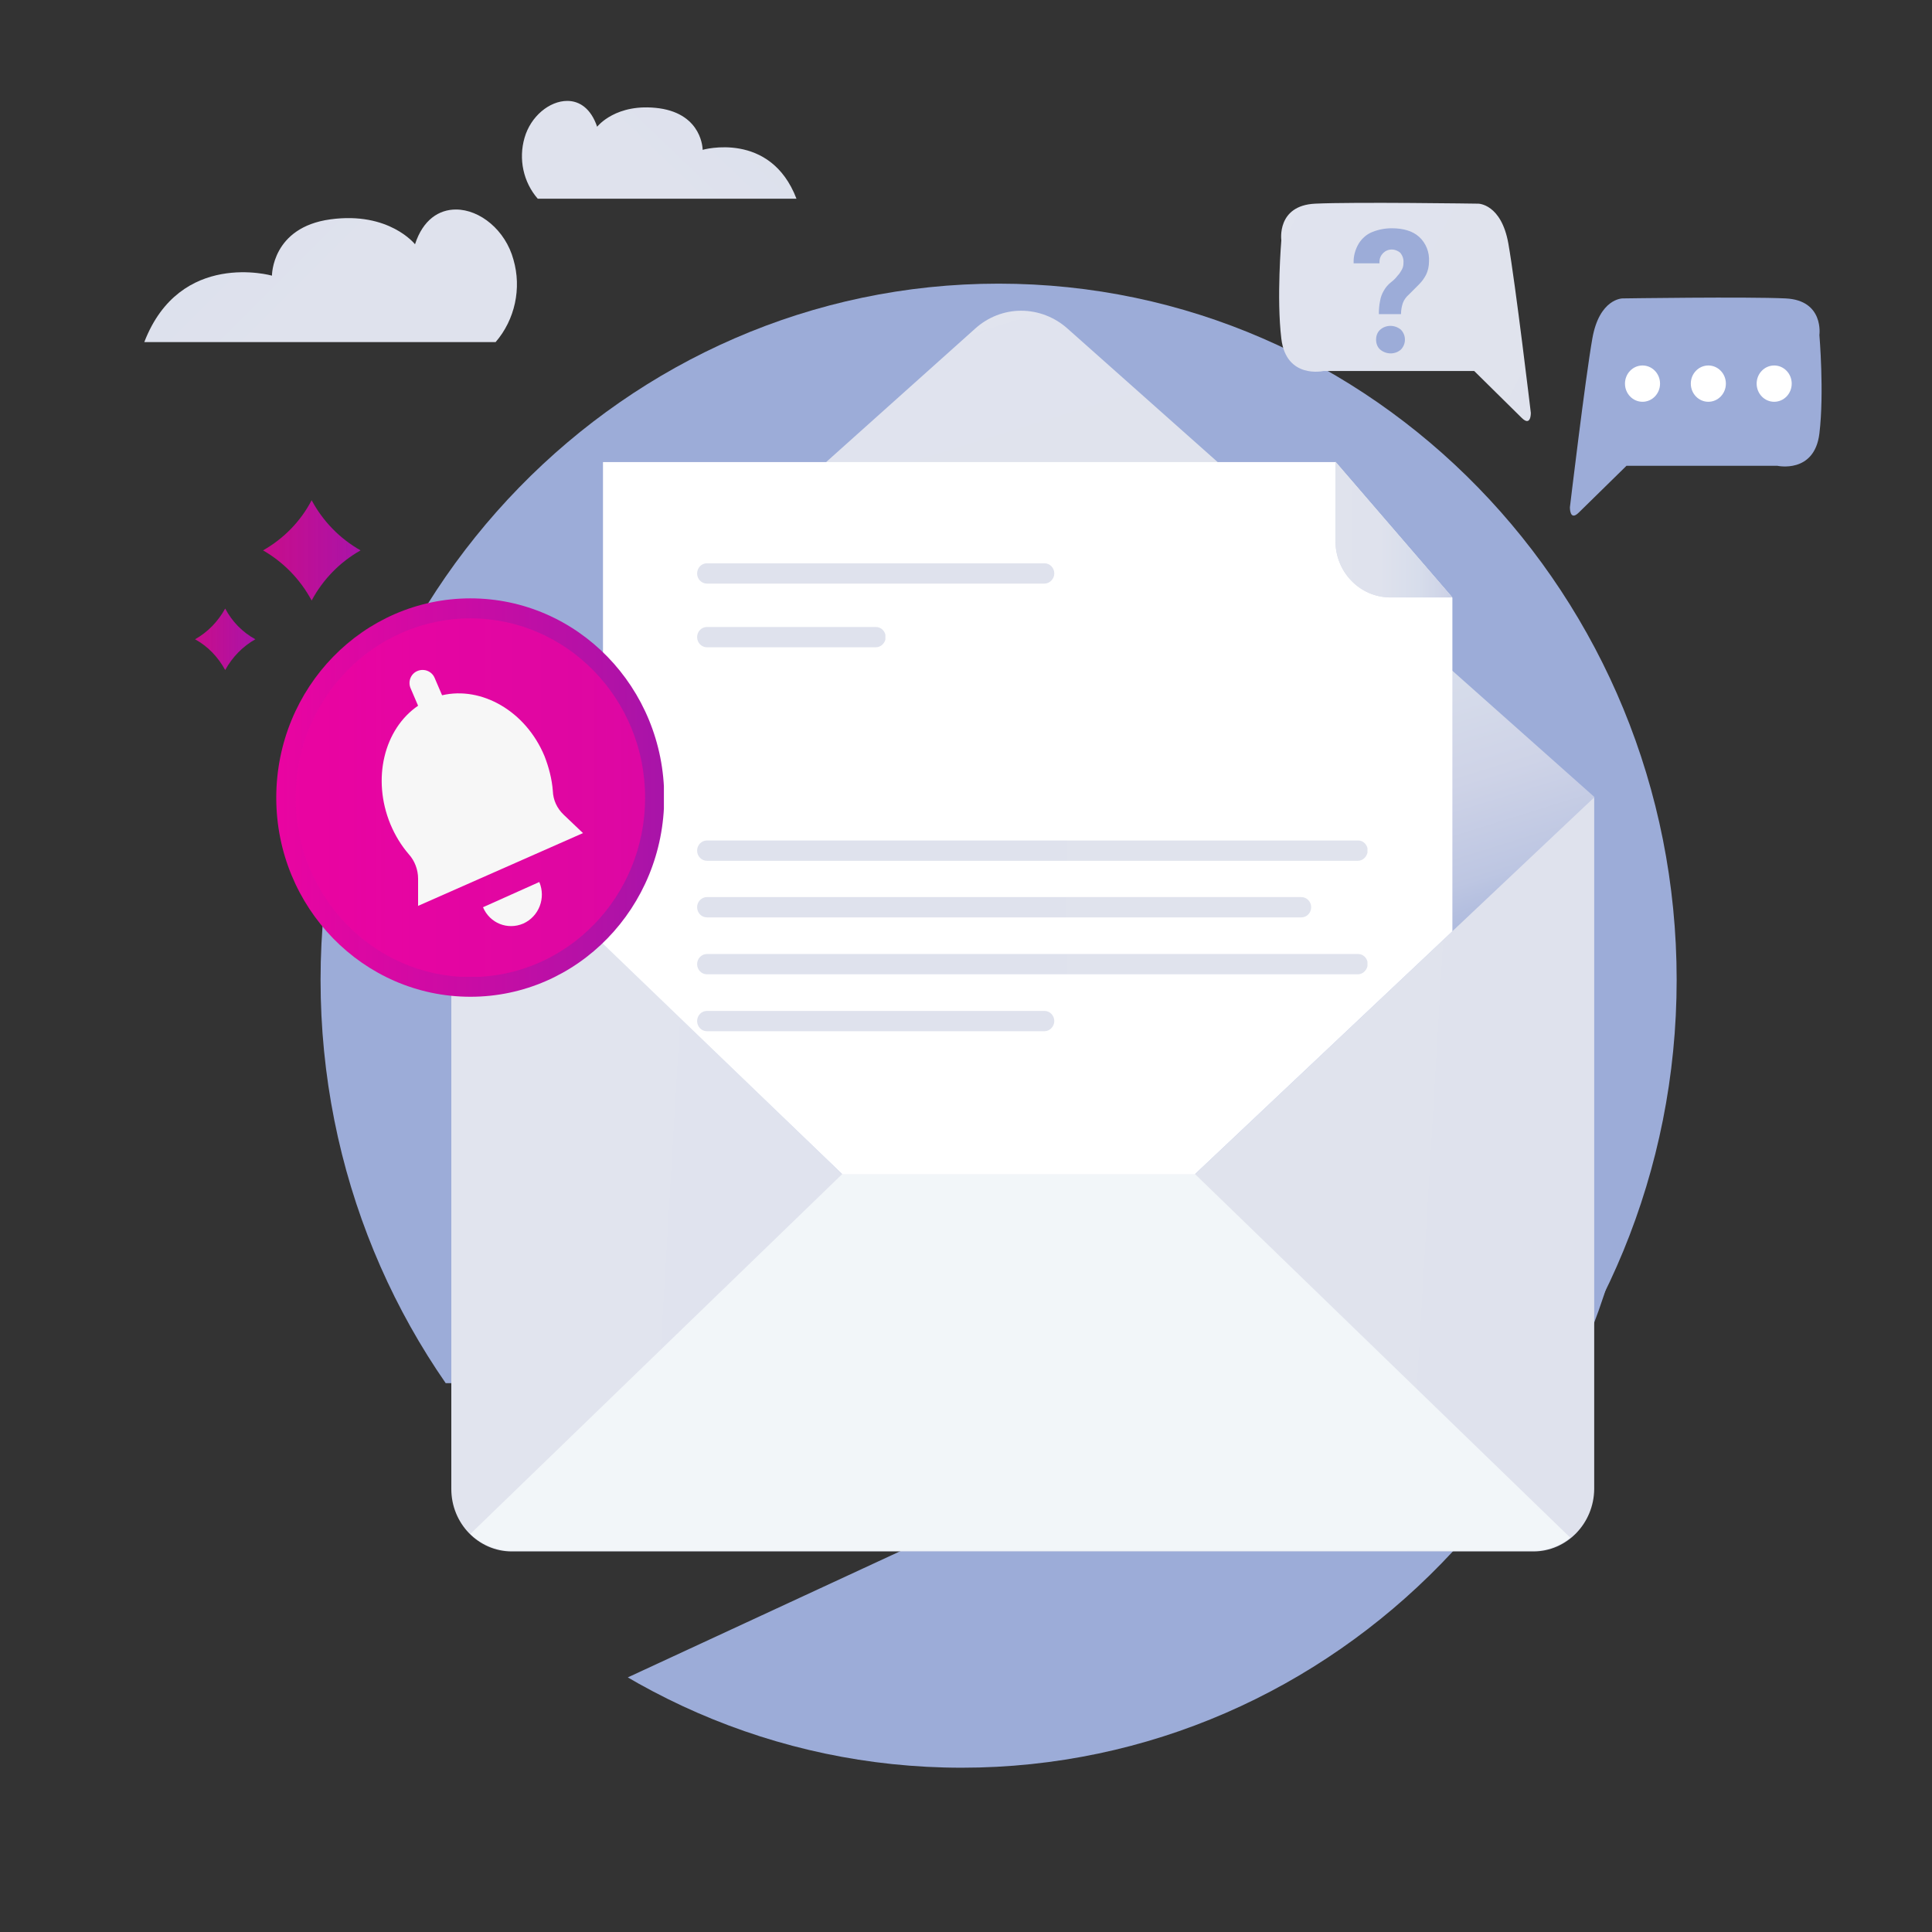
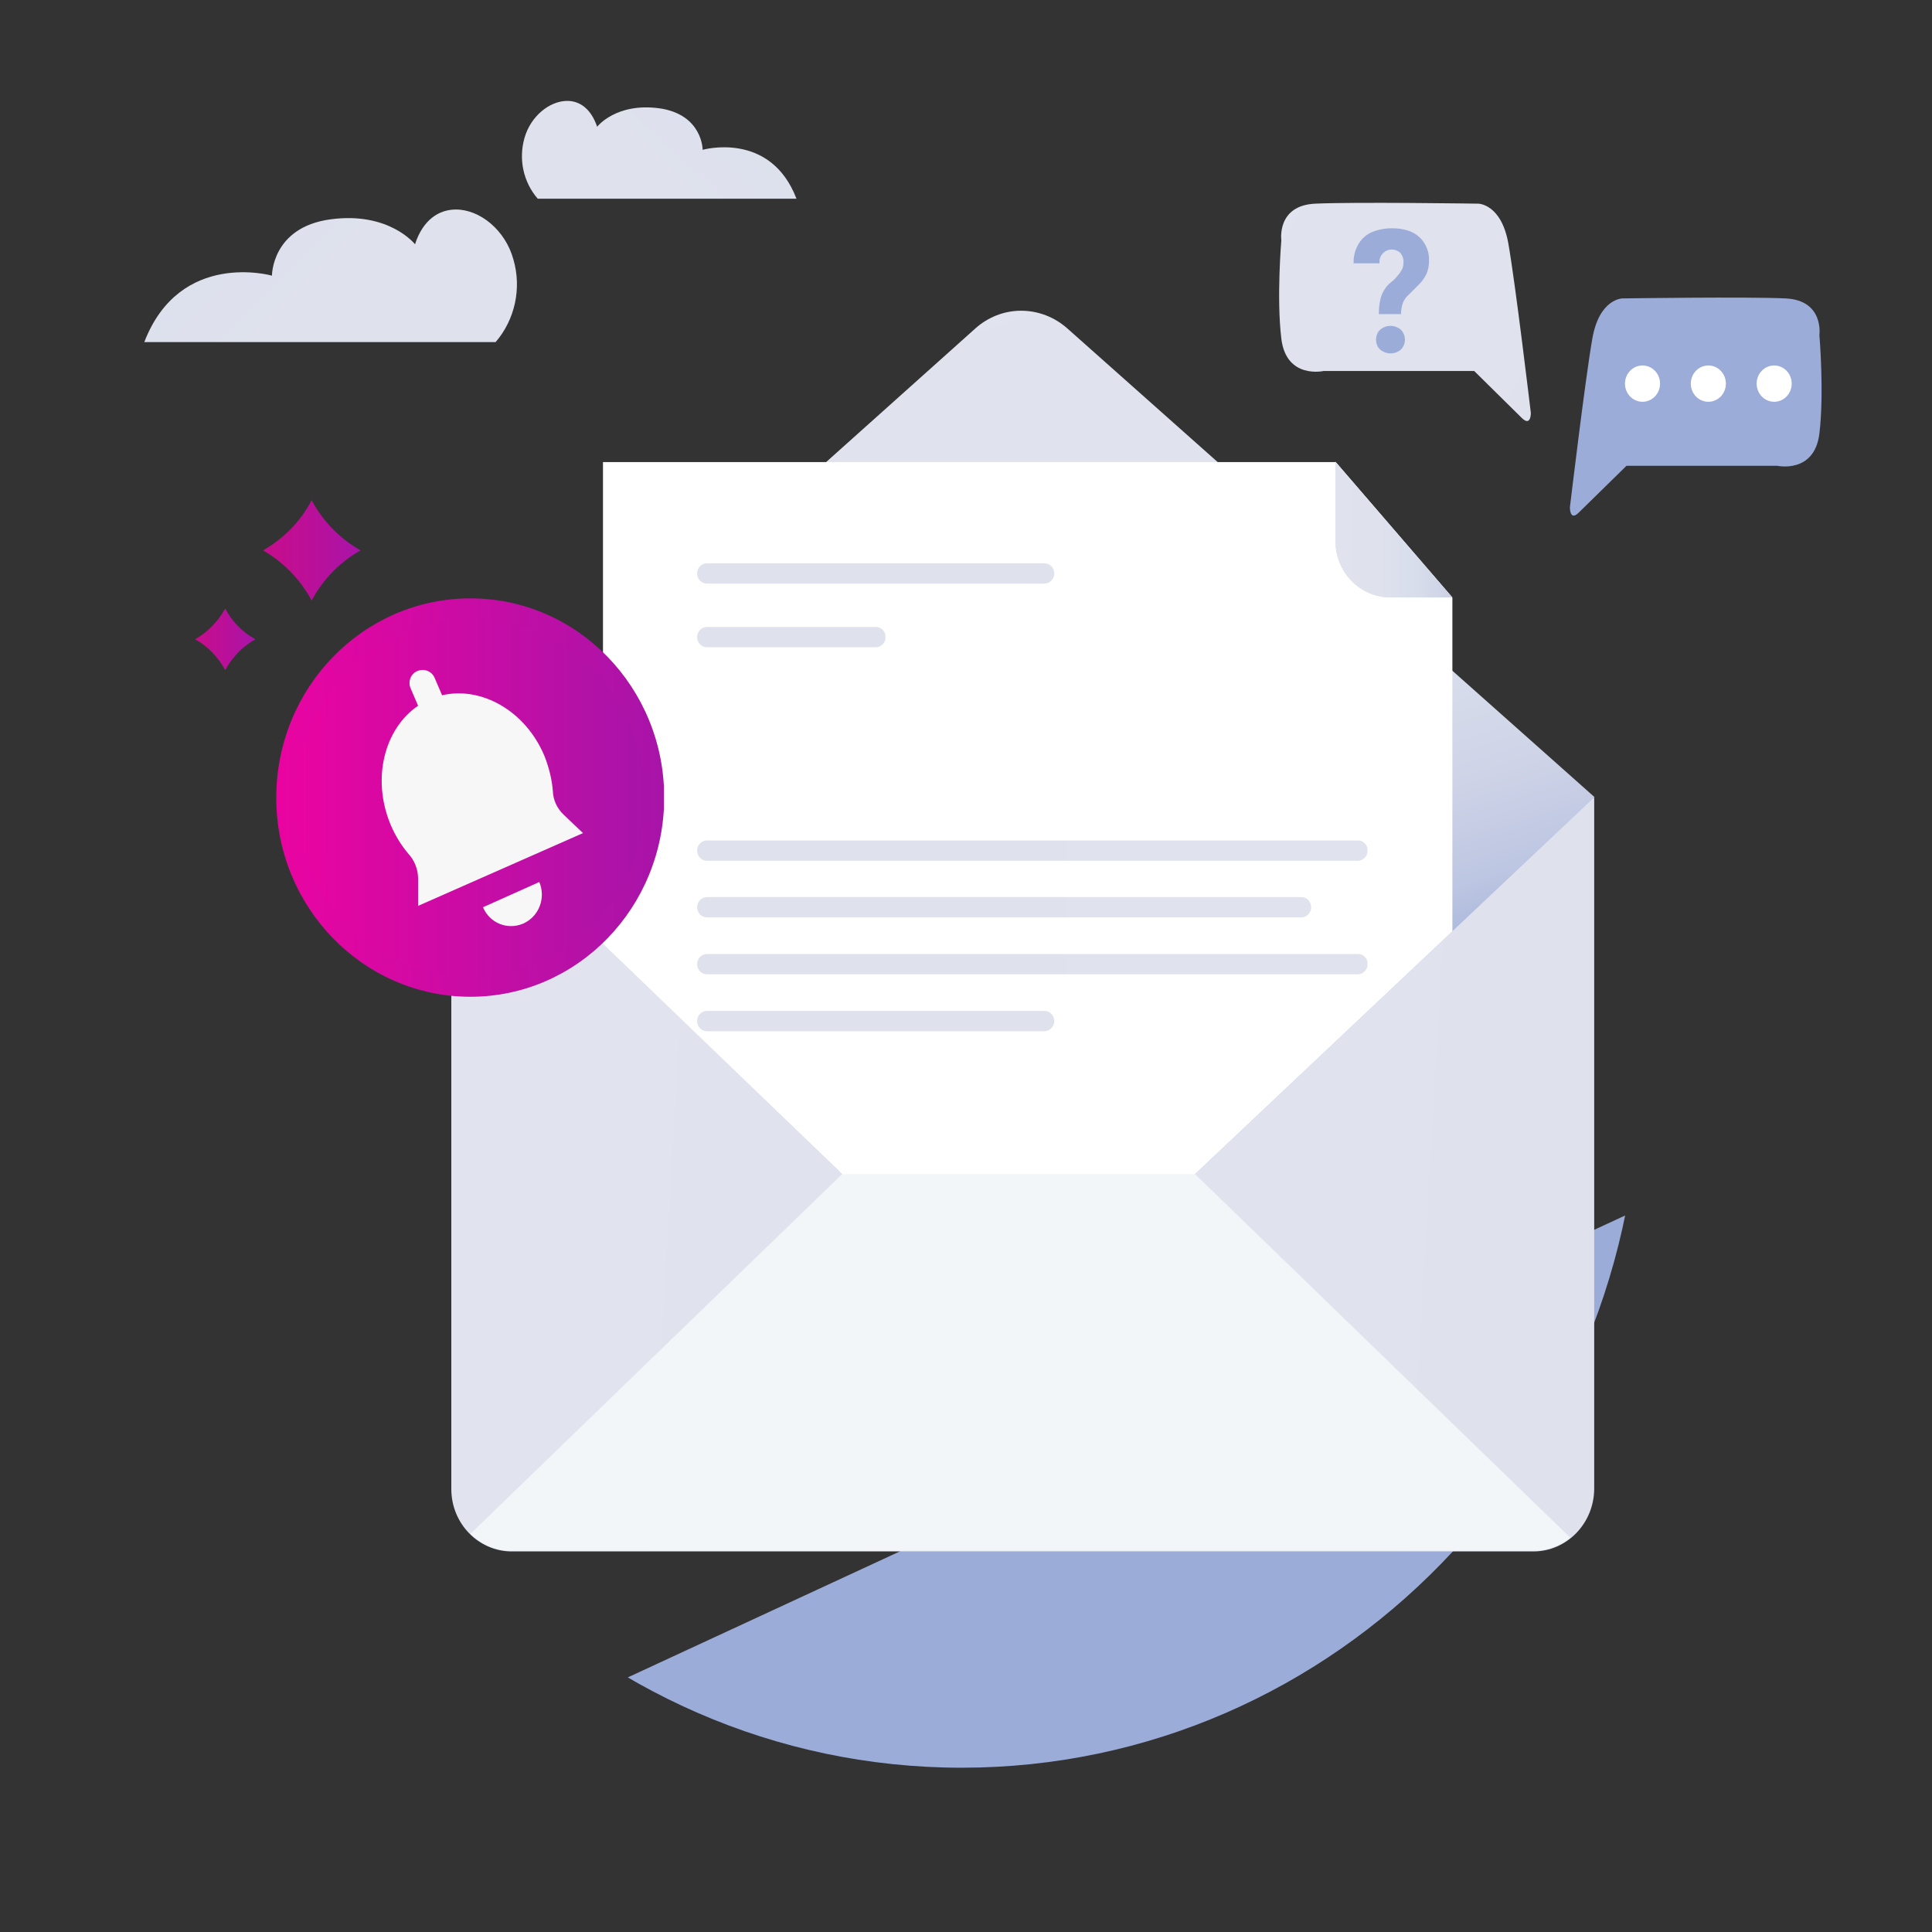
<svg xmlns="http://www.w3.org/2000/svg" xmlns:xlink="http://www.w3.org/1999/xlink" id="Layer_1" x="0px" y="0px" viewBox="0 0 628 628" style="enable-background:new 0 0 628 628;" xml:space="preserve">
  <rect x="0" y="0" width="628" height="628" fill="#333333" stroke="none" />
  <style type="text/css">	.st0{clip-path:url(#SVGID_2_);}	.st1{fill:#9CACD8;}	.st2{clip-path:url(#SVGID_4_);}	.st3{clip-path:url(#SVGID_6_);}	.st4{fill:url(#SVGID_7_);}	.st5{clip-path:url(#SVGID_9_);}	.st6{fill:url(#SVGID_10_);}	.st7{fill:#F2F6F9;}	.st8{clip-path:url(#SVGID_12_);}	.st9{fill:#FFFFFF;}	.st10{fill:url(#SVGID_13_);}	.st11{clip-path:url(#SVGID_15_);}	.st12{fill:url(#SVGID_16_);}	.st13{clip-path:url(#SVGID_18_);}	.st14{fill:url(#SVGID_19_);}	.st15{clip-path:url(#SVGID_21_);}	.st16{fill:url(#SVGID_22_);}	.st17{clip-path:url(#SVGID_24_);}	.st18{fill:url(#SVGID_25_);}	.st19{clip-path:url(#SVGID_27_);}	.st20{fill:url(#SVGID_28_);}	.st21{clip-path:url(#SVGID_30_);}	.st22{fill:url(#SVGID_31_);}	.st23{clip-path:url(#SVGID_33_);}	.st24{fill:url(#SVGID_34_);}	.st25{clip-path:url(#SVGID_36_);}	.st26{fill:url(#SVGID_37_);}	.st27{clip-path:url(#SVGID_39_);}	.st28{fill:url(#SVGID_40_);}	.st29{clip-path:url(#SVGID_42_);}	.st30{fill:url(#SVGID_43_);}	.st31{fill:url(#SVGID_44_);}	.st32{clip-path:url(#SVGID_46_);}	.st33{fill:url(#SVGID_47_);}	.st34{fill:#F7F7F7;}	.st35{fill:url(#SVGID_48_);}	.st36{fill:url(#SVGID_49_);}	.st37{fill:url(#SVGID_50_);}</style>
  <g>
    <defs>
      <polygon id="SVGID_1_" points="51.5,615.9 86.6,696 263,696 739,475.6 674,327.6   " />
    </defs>
    <clipPath id="SVGID_2_">
      <use xlink:href="#SVGID_1_" style="overflow:visible;" />
    </clipPath>
    <g class="st0">
      <path class="st1" d="M312.6,121.8c121.7,0,220.4,101.3,220.4,226.4s-98.7,226.4-220.4,226.4S92.2,473.1,92.2,348.1   S190.9,121.8,312.6,121.8" />
    </g>
  </g>
  <g>
    <defs>
      <rect id="SVGID_3_" x="-20.6" y="33.2" width="682.9" height="416.4" />
    </defs>
    <clipPath id="SVGID_4_">
      <use xlink:href="#SVGID_3_" style="overflow:visible;" />
    </clipPath>
    <g class="st2">
-       <path class="st1" d="M324.6,92.2C446.4,92.2,545,193.5,545,318.5s-98.7,226.4-220.4,226.4S104.2,443.6,104.2,318.5   S202.9,92.2,324.6,92.2" />
-     </g>
+       </g>
  </g>
  <g>
    <defs>
      <path id="SVGID_5_" d="M146.7,259.3v224.7c0,11.2,8.8,20.3,19.7,20.3h332c10.9,0,19.7-9.1,19.8-20.3V259.3H146.7z" />
    </defs>
    <clipPath id="SVGID_6_">
      <use xlink:href="#SVGID_5_" style="overflow:visible;" />
    </clipPath>
    <g class="st3">
      <linearGradient id="SVGID_7_" gradientUnits="userSpaceOnUse" x1="-930.233" y1="226.799" x2="-929.049" y2="226.799" gradientTransform="matrix(969.356 54.195 54.195 -969.356 889517.5 270631.438)">
        <stop offset="0" style="stop-color:#E1E4EE" />
        <stop offset="1.000000e-02" style="stop-color:#E1E4EE" />
        <stop offset="0.44" style="stop-color:#DFE2ED" />
        <stop offset="0.6" style="stop-color:#D7DDEB" />
        <stop offset="0.71" style="stop-color:#CED3E7" />
        <stop offset="0.81" style="stop-color:#BDC6E2" />
        <stop offset="0.88" style="stop-color:#A6B4DB" />
        <stop offset="0.91" style="stop-color:#9CACD8" />
        <stop offset="1" style="stop-color:#9CACD8" />
      </linearGradient>
      <polygon class="st4" points="133.4,503.4 147.8,237.9 531.5,259.9 517,525.4   " />
    </g>
  </g>
  <g>
    <defs>
      <path id="SVGID_8_" d="M317,106.8L146.7,259.3l127.1,122.4h114.6l129.9-122.6L347.1,106.9c-4.2-3.8-9.6-5.9-15.2-5.9   C326.4,101,321.1,103.1,317,106.8" />
    </defs>
    <clipPath id="SVGID_9_">
      <use xlink:href="#SVGID_8_" style="overflow:visible;" />
    </clipPath>
    <g class="st5">
      <linearGradient id="SVGID_10_" gradientUnits="userSpaceOnUse" x1="-929.426" y1="229.642" x2="-928.204" y2="229.642" gradientTransform="matrix(76.428 245.079 245.079 -76.428 15035.805 245415.438)">
        <stop offset="0" style="stop-color:#E1E4EE" />
        <stop offset="1.000000e-02" style="stop-color:#E1E4EE" />
        <stop offset="0.44" style="stop-color:#DFE2ED" />
        <stop offset="0.6" style="stop-color:#D7DDEB" />
        <stop offset="0.71" style="stop-color:#CED3E7" />
        <stop offset="0.81" style="stop-color:#BDC6E2" />
        <stop offset="0.88" style="stop-color:#A6B4DB" />
        <stop offset="0.91" style="stop-color:#9CACD8" />
        <stop offset="1" style="stop-color:#9CACD8" />
      </linearGradient>
      <polygon class="st6" points="69.1,125.9 485.3,-7.4 595.8,356.7 179.6,490   " />
    </g>
  </g>
  <path class="st7" d="M273.8,381.6L152.9,498.6c3.7,3.5,8.5,5.5,13.5,5.5h332c4.4,0,8.6-1.5,12-4.3l-122-118.2H273.8z" />
  <g>
    <defs>
      <path id="SVGID_11_" d="M168.1,55.3l-21.4,204l127.1,122.4h114.6l129.9-122.6V54.5c-4.1-3.6-80.6-5.4-161.1-5.4   C267.3,49.1,172.7,51.2,168.1,55.3" />
    </defs>
    <clipPath id="SVGID_12_">
      <use xlink:href="#SVGID_11_" style="overflow:visible;" />
    </clipPath>
    <g class="st8">
      <polygon class="st9" points="434.1,150.2 196,150.2 196,420.4 472.1,420.4 472.1,194.3   " />
    </g>
  </g>
  <linearGradient id="SVGID_13_" gradientUnits="userSpaceOnUse" x1="481.252" y1="470.478" x2="406.497" y2="436.739" gradientTransform="matrix(1 0 0 -1 0 630)">
    <stop offset="0" style="stop-color:#E1E4EE" />
    <stop offset="1.000000e-02" style="stop-color:#E1E4EE" />
    <stop offset="0.44" style="stop-color:#DFE2ED" />
    <stop offset="0.6" style="stop-color:#D7DDEB" />
    <stop offset="0.71" style="stop-color:#CED3E7" />
    <stop offset="0.81" style="stop-color:#BDC6E2" />
    <stop offset="0.88" style="stop-color:#A6B4DB" />
    <stop offset="0.91" style="stop-color:#9CACD8" />
    <stop offset="1" style="stop-color:#9CACD8" />
  </linearGradient>
  <path class="st10" d="M434.1,175.9c0,10.1,8,18.3,17.9,18.3h20.1l-38-44.1L434.1,175.9z" />
  <g>
    <defs>
      <path id="SVGID_14_" d="M434.1,175.9c0,10.1,8,18.3,17.9,18.3h20.1l-38-44.1L434.1,175.9z" />
    </defs>
    <clipPath id="SVGID_15_">
      <use xlink:href="#SVGID_14_" style="overflow:visible;" />
    </clipPath>
    <g class="st11">
      <linearGradient id="SVGID_16_" gradientUnits="userSpaceOnUse" x1="413.17" y1="457.828" x2="493.077" y2="457.828" gradientTransform="matrix(1 0 0 -1 -3.126197e-02 630.004)">
        <stop offset="0" style="stop-color:#E1E4EE" />
        <stop offset="1.000000e-02" style="stop-color:#E1E4EE" />
        <stop offset="0.44" style="stop-color:#DFE2ED" />
        <stop offset="0.6" style="stop-color:#D7DDEB" />
        <stop offset="0.71" style="stop-color:#CED3E7" />
        <stop offset="0.81" style="stop-color:#BDC6E2" />
        <stop offset="0.88" style="stop-color:#A6B4DB" />
        <stop offset="0.91" style="stop-color:#9CACD8" />
        <stop offset="1" style="stop-color:#9CACD8" />
      </linearGradient>
      <polygon class="st12" points="413.1,176.8 449.1,131.1 493,167.5 457.1,213.3   " />
    </g>
  </g>
  <g>
    <defs>
      <path id="SVGID_17_" d="M229.8,183.1c-1.8,0-3.2,1.5-3.2,3.3c0,1.8,1.4,3.3,3.2,3.3c0,0,0,0,0,0h109.7c1.7,0,3.2-1.5,3.2-3.3   c0-1.8-1.4-3.3-3.2-3.3c0,0,0,0,0,0H229.8z" />
    </defs>
    <clipPath id="SVGID_18_">
      <use xlink:href="#SVGID_17_" style="overflow:visible;" />
    </clipPath>
    <g class="st13">
      <linearGradient id="SVGID_19_" gradientUnits="userSpaceOnUse" x1="-931.744" y1="227.179" x2="-930.562" y2="227.179" gradientTransform="matrix(-1129.33 0 0 1129.33 -1051448.5 -256373.234)">
        <stop offset="0" style="stop-color:#E1E4EE" />
        <stop offset="1.000000e-02" style="stop-color:#E1E4EE" />
        <stop offset="0.44" style="stop-color:#DFE2ED" />
        <stop offset="0.6" style="stop-color:#D7DDEB" />
        <stop offset="0.71" style="stop-color:#CED3E7" />
        <stop offset="0.81" style="stop-color:#BDC6E2" />
        <stop offset="0.88" style="stop-color:#A6B4DB" />
        <stop offset="0.91" style="stop-color:#9CACD8" />
        <stop offset="1" style="stop-color:#9CACD8" />
      </linearGradient>
      <rect x="226.6" y="183.1" class="st14" width="116.1" height="6.6" />
    </g>
  </g>
  <g>
    <defs>
      <path id="SVGID_20_" d="M229.8,273.2c-1.8,0-3.2,1.5-3.2,3.3c0,1.8,1.4,3.3,3.2,3.3c0,0,0,0,0,0h211.6c1.7,0,3.1-1.5,3.2-3.3   c0-1.8-1.4-3.3-3.1-3.3c0,0,0,0,0,0L229.8,273.2z" />
    </defs>
    <clipPath id="SVGID_21_">
      <use xlink:href="#SVGID_20_" style="overflow:visible;" />
    </clipPath>
    <g class="st15">
      <linearGradient id="SVGID_22_" gradientUnits="userSpaceOnUse" x1="-931.744" y1="227.193" x2="-930.562" y2="227.193" gradientTransform="matrix(-1129.33 0 0 1129.33 -1051448.5 -256298.984)">
        <stop offset="0" style="stop-color:#E1E4EE" />
        <stop offset="1.000000e-02" style="stop-color:#E1E4EE" />
        <stop offset="0.44" style="stop-color:#DFE2ED" />
        <stop offset="0.6" style="stop-color:#D7DDEB" />
        <stop offset="0.71" style="stop-color:#CED3E7" />
        <stop offset="0.81" style="stop-color:#BDC6E2" />
        <stop offset="0.88" style="stop-color:#A6B4DB" />
        <stop offset="0.91" style="stop-color:#9CACD8" />
        <stop offset="1" style="stop-color:#9CACD8" />
      </linearGradient>
      <rect x="226.6" y="273.2" class="st16" width="217.9" height="6.6" />
    </g>
  </g>
  <g>
    <defs>
      <path id="SVGID_23_" d="M229.8,291.6c-1.8,0-3.2,1.5-3.2,3.3c0,1.8,1.4,3.3,3.2,3.3c0,0,0,0,0,0H423c1.8,0,3.2-1.5,3.2-3.3   c0-1.8-1.4-3.3-3.2-3.3H229.8z" />
    </defs>
    <clipPath id="SVGID_24_">
      <use xlink:href="#SVGID_23_" style="overflow:visible;" />
    </clipPath>
    <g class="st17">
      <linearGradient id="SVGID_25_" gradientUnits="userSpaceOnUse" x1="-931.744" y1="227.196" x2="-930.562" y2="227.196" gradientTransform="matrix(-1129.33 0 0 1129.33 -1051448.5 -256283.797)">
        <stop offset="0" style="stop-color:#E1E4EE" />
        <stop offset="1.000000e-02" style="stop-color:#E1E4EE" />
        <stop offset="0.44" style="stop-color:#DFE2ED" />
        <stop offset="0.6" style="stop-color:#D7DDEB" />
        <stop offset="0.71" style="stop-color:#CED3E7" />
        <stop offset="0.81" style="stop-color:#BDC6E2" />
        <stop offset="0.88" style="stop-color:#A6B4DB" />
        <stop offset="0.91" style="stop-color:#9CACD8" />
        <stop offset="1" style="stop-color:#9CACD8" />
      </linearGradient>
      <rect x="226.6" y="291.6" class="st18" width="199.6" height="6.6" />
    </g>
  </g>
  <g>
    <defs>
      <path id="SVGID_26_" d="M229.8,310.1c-1.8,0-3.2,1.5-3.2,3.3c0,1.8,1.4,3.3,3.2,3.3h211.6c1.7,0,3.1-1.5,3.2-3.3   c0-1.8-1.4-3.3-3.1-3.3c0,0,0,0,0,0L229.8,310.1z" />
    </defs>
    <clipPath id="SVGID_27_">
      <use xlink:href="#SVGID_26_" style="overflow:visible;" />
    </clipPath>
    <g class="st19">
      <linearGradient id="SVGID_28_" gradientUnits="userSpaceOnUse" x1="-931.744" y1="227.198" x2="-930.562" y2="227.198" gradientTransform="matrix(-1129.33 0 0 1129.33 -1051448.5 -256268.609)">
        <stop offset="0" style="stop-color:#E1E4EE" />
        <stop offset="1.000000e-02" style="stop-color:#E1E4EE" />
        <stop offset="0.44" style="stop-color:#DFE2ED" />
        <stop offset="0.6" style="stop-color:#D7DDEB" />
        <stop offset="0.71" style="stop-color:#CED3E7" />
        <stop offset="0.81" style="stop-color:#BDC6E2" />
        <stop offset="0.88" style="stop-color:#A6B4DB" />
        <stop offset="0.91" style="stop-color:#9CACD8" />
        <stop offset="1" style="stop-color:#9CACD8" />
      </linearGradient>
      <rect x="226.6" y="310.1" class="st20" width="217.9" height="6.6" />
    </g>
  </g>
  <g>
    <defs>
      <path id="SVGID_29_" d="M229.8,328.6c-1.8,0-3.2,1.5-3.2,3.3c0,1.8,1.4,3.3,3.2,3.3h109.7c1.7,0,3.2-1.5,3.2-3.3   c0-1.8-1.4-3.3-3.2-3.3c0,0,0,0,0,0L229.8,328.6z" />
    </defs>
    <clipPath id="SVGID_30_">
      <use xlink:href="#SVGID_29_" style="overflow:visible;" />
    </clipPath>
    <g class="st21">
      <linearGradient id="SVGID_31_" gradientUnits="userSpaceOnUse" x1="-931.744" y1="227.201" x2="-930.562" y2="227.201" gradientTransform="matrix(-1129.33 0 0 1129.33 -1051448.5 -256253.422)">
        <stop offset="0" style="stop-color:#E1E4EE" />
        <stop offset="1.000000e-02" style="stop-color:#E1E4EE" />
        <stop offset="0.44" style="stop-color:#DFE2ED" />
        <stop offset="0.6" style="stop-color:#D7DDEB" />
        <stop offset="0.71" style="stop-color:#CED3E7" />
        <stop offset="0.81" style="stop-color:#BDC6E2" />
        <stop offset="0.88" style="stop-color:#A6B4DB" />
        <stop offset="0.91" style="stop-color:#9CACD8" />
        <stop offset="1" style="stop-color:#9CACD8" />
      </linearGradient>
      <rect x="226.6" y="328.6" class="st22" width="116.1" height="6.6" />
    </g>
  </g>
  <g>
    <defs>
      <path id="SVGID_32_" d="M229.8,203.8c-1.8,0-3.2,1.5-3.2,3.3c0,1.8,1.4,3.3,3.2,3.3h54.9c1.7,0,3.2-1.5,3.2-3.3   c0-1.8-1.4-3.3-3.2-3.3l0,0H229.8z" />
    </defs>
    <clipPath id="SVGID_33_">
      <use xlink:href="#SVGID_32_" style="overflow:visible;" />
    </clipPath>
    <g class="st23">
      <linearGradient id="SVGID_34_" gradientUnits="userSpaceOnUse" x1="-931.744" y1="227.182" x2="-930.562" y2="227.182" gradientTransform="matrix(-1129.33 0 0 1129.33 -1051448.5 -256356.109)">
        <stop offset="0" style="stop-color:#E1E4EE" />
        <stop offset="1.000000e-02" style="stop-color:#E1E4EE" />
        <stop offset="0.44" style="stop-color:#DFE2ED" />
        <stop offset="0.6" style="stop-color:#D7DDEB" />
        <stop offset="0.71" style="stop-color:#CED3E7" />
        <stop offset="0.81" style="stop-color:#BDC6E2" />
        <stop offset="0.88" style="stop-color:#A6B4DB" />
        <stop offset="0.91" style="stop-color:#9CACD8" />
        <stop offset="1" style="stop-color:#9CACD8" />
      </linearGradient>
      <rect x="226.6" y="203.8" class="st24" width="61.2" height="6.6" />
    </g>
  </g>
  <g>
    <defs>
      <path id="SVGID_35_" d="M134.9,79.4c0,0-8.4-10.7-27.5-8.1s-19,18.3-19,18.3s-29.9-8.5-41.5,21.6h114.2c6.3-7.3,8.5-17.5,5.8-26.8   c-2.6-9.6-10.9-16.3-18.7-16.3C142.7,68.1,137.5,71.4,134.9,79.4" />
    </defs>
    <clipPath id="SVGID_36_">
      <use xlink:href="#SVGID_35_" style="overflow:visible;" />
    </clipPath>
    <g class="st25">
      <linearGradient id="SVGID_37_" gradientUnits="userSpaceOnUse" x1="-932.03" y1="226.434" x2="-930.815" y2="226.434" gradientTransform="matrix(-495.036 -498.33 -498.33 495.036 -348170.719 -576189.938)">
        <stop offset="0" style="stop-color:#E1E4EE" />
        <stop offset="1.000000e-02" style="stop-color:#E1E4EE" />
        <stop offset="0.44" style="stop-color:#DFE2ED" />
        <stop offset="0.6" style="stop-color:#D7DDEB" />
        <stop offset="0.71" style="stop-color:#CED3E7" />
        <stop offset="0.81" style="stop-color:#BDC6E2" />
        <stop offset="0.88" style="stop-color:#A6B4DB" />
        <stop offset="0.91" style="stop-color:#9CACD8" />
        <stop offset="1" style="stop-color:#9CACD8" />
      </linearGradient>
      <polygon class="st26" points="25.8,89.5 109.5,4.2 192.3,89.8 108.6,175.1   " />
    </g>
  </g>
  <g>
    <defs>
      <path id="SVGID_38_" d="M170.5,44.8c-2,6.9-0.4,14.4,4.3,19.8h84.1c-8.5-22.2-30.5-15.9-30.5-15.9s0-11.5-14.1-13.5   c-14.1-1.9-20.2,6-20.2,6c-2-5.9-5.7-8.4-9.7-8.4C178.6,32.8,172.5,37.8,170.5,44.8" />
    </defs>
    <clipPath id="SVGID_39_">
      <use xlink:href="#SVGID_38_" style="overflow:visible;" />
    </clipPath>
    <g class="st27">
      <linearGradient id="SVGID_40_" gradientUnits="userSpaceOnUse" x1="-930.312" y1="228.275" x2="-929.098" y2="228.275" gradientTransform="matrix(364.437 -366.863 366.863 364.437 255310.484 -424241.062)">
        <stop offset="0" style="stop-color:#E1E4EE" />
        <stop offset="1.000000e-02" style="stop-color:#E1E4EE" />
        <stop offset="0.44" style="stop-color:#DFE2ED" />
        <stop offset="0.6" style="stop-color:#D7DDEB" />
        <stop offset="0.71" style="stop-color:#CED3E7" />
        <stop offset="0.81" style="stop-color:#BDC6E2" />
        <stop offset="0.88" style="stop-color:#A6B4DB" />
        <stop offset="0.91" style="stop-color:#9CACD8" />
        <stop offset="1" style="stop-color:#9CACD8" />
      </linearGradient>
      <polygon class="st28" points="151.7,48.8 212.7,-14.3 274.3,48.6 213.3,111.7   " />
    </g>
  </g>
  <g>
    <defs>
      <path id="SVGID_41_" d="M89.8,259.3c0,35.7,28.3,64.7,63.1,64.7s63-29,63-64.8c0-35.7-28.2-64.7-63-64.7   C118.1,194.5,89.8,223.5,89.8,259.3C89.8,259.2,89.8,259.3,89.8,259.3" />
    </defs>
    <clipPath id="SVGID_42_">
      <use xlink:href="#SVGID_41_" style="overflow:visible;" />
    </clipPath>
    <g class="st29">
      <linearGradient id="SVGID_43_" gradientUnits="userSpaceOnUse" x1="-924.091" y1="224.974" x2="-922.909" y2="224.974" gradientTransform="matrix(106.6 0 0 -106.6 98598.195 24241.498)">
        <stop offset="0" style="stop-color:#EA04A1" />
        <stop offset="1" style="stop-color:#A814A8" />
      </linearGradient>
      <rect x="89.8" y="194.5" class="st30" width="126" height="129.5" />
    </g>
  </g>
  <linearGradient id="SVGID_44_" gradientUnits="userSpaceOnUse" x1="96.114" y1="370.714" x2="209.623" y2="370.714" gradientTransform="matrix(1 0 0 -1 0 630)">
    <stop offset="0" style="stop-color:#EA04A1;stop-opacity:0.8" />
    <stop offset="1" style="stop-color:#A814A8" />
  </linearGradient>
  <path class="st31" d="M96.1,259.3c0,32.2,25.4,58.3,56.8,58.3s56.8-26.1,56.8-58.3S184.2,201,152.9,201S96.1,227.1,96.1,259.3" />
  <g>
    <defs>
      <path id="SVGID_45_" d="M96.1,259.3c0,32.2,25.4,58.3,56.8,58.3s56.8-26.1,56.8-58.3S184.2,201,152.9,201S96.1,227.1,96.1,259.3" />
    </defs>
    <clipPath id="SVGID_46_">
      <use xlink:href="#SVGID_45_" style="overflow:visible;" />
    </clipPath>
    <g class="st32">
      <linearGradient id="SVGID_47_" gradientUnits="userSpaceOnUse" x1="-919.314" y1="220.786" x2="-837.823" y2="139.296" gradientTransform="matrix(106.6 0 0 -106.6 98598.195 24241.498)">
        <stop offset="0" style="stop-color:#EA04A1;stop-opacity:0.8" />
        <stop offset="1" style="stop-color:#A814A8" />
      </linearGradient>
-       <rect x="96.1" y="200.9" class="st33" width="113.6" height="116.6" />
    </g>
  </g>
  <path class="st34" d="M175.3,286.7c2.2,5.2-0.1,11.2-5.2,13.5c-5.1,2.2-10.9-0.1-13.1-5.3l0,0L175.3,286.7z" />
  <path class="st34" d="M135.8,294.5l53.7-23.7l-6.3-6c-2.1-2-3.4-4.7-3.5-7.7c-0.3-3.9-1.3-7.7-2.7-11.3 c-6.1-14.7-20.5-22.8-33.3-19.8l-2.4-5.6c-0.9-2.2-3.4-3.2-5.6-2.3s-3.2,3.5-2.2,5.7l2.4,5.6c-11,7.5-15.1,23.7-9,38.5 c1.5,3.6,3.5,6.9,6,9.8c1.9,2.1,3,5,3,7.9V294.5z" />
  <path class="st1" d="M513.2,166.6l15.5-15.2h49c0,0,12.1,2.7,13.7-10.5s0-32,0-32s1.6-11.3-11-11.9c-12.6-0.6-53,0-53,0 s-7.5,0-9.8,13c-2.3,13-7.3,54.9-7.3,54.9S510.2,169.6,513.2,166.6" />
  <ellipse class="st9" cx="533.9" cy="124.7" rx="5.7" ry="5.9" />
  <ellipse class="st9" cx="555.3" cy="124.7" rx="5.7" ry="5.9" />
  <ellipse class="st9" cx="576.7" cy="124.7" rx="5.7" ry="5.9" />
  <linearGradient id="SVGID_48_" gradientUnits="userSpaceOnUse" x1="375.839" y1="576.522" x2="740.501" y2="387.041" gradientTransform="matrix(1 0 0 -1 0 630)">
    <stop offset="0" style="stop-color:#E1E4EE" />
    <stop offset="1.000000e-02" style="stop-color:#E1E4EE" />
    <stop offset="0.44" style="stop-color:#DFE2ED" />
    <stop offset="0.6" style="stop-color:#D7DDEB" />
    <stop offset="0.71" style="stop-color:#CED3E7" />
    <stop offset="0.81" style="stop-color:#BDC6E2" />
    <stop offset="0.88" style="stop-color:#A6B4DB" />
    <stop offset="0.91" style="stop-color:#9CACD8" />
    <stop offset="1" style="stop-color:#9CACD8" />
  </linearGradient>
  <path class="st35" d="M494.6,135.8l-15.4-15.2h-49c0,0-12.1,2.7-13.7-10.5s0-32,0-32s-1.6-11.3,11-11.9s53,0,53,0s7.5,0,9.8,13 c2.3,13,7.3,55,7.3,55S497.7,138.9,494.6,135.8" />
  <path class="st1" d="M448.2,102.1c0-1.4,0.1-2.9,0.4-4.3c0.2-1.2,0.6-2.3,1.2-3.3c0.6-1.1,1.4-2,2.4-2.8c0.8-0.6,1.5-1.3,2.1-2.1 c0.6-0.6,1-1.3,1.4-2c0.4-0.7,0.5-1.5,0.5-2.2c0.1-1.2-0.3-2.3-1-3.2c-0.8-0.7-1.8-1.1-2.8-1.1c-2.2,0-4,1.8-4,4c0,0.2,0,0.3,0,0.5 h-8.4c-0.1-2.3,0.5-4.5,1.7-6.5c1.1-1.7,2.6-3,4.4-3.7c2-0.8,4.1-1.2,6.3-1.2c3.8,0,6.8,0.9,8.9,2.8c2.2,2,3.4,5,3.2,8 c0,1.5-0.3,2.9-0.9,4.2c-0.6,1.2-1.4,2.3-2.4,3.3c-1,1-2.1,2.1-3.2,3.2c-0.9,0.8-1.6,1.7-2,2.8c-0.4,1.2-0.6,2.4-0.6,3.6 L448.2,102.1z M447.3,110.4c0-1.2,0.4-2.4,1.3-3.2c1.9-1.7,4.8-1.7,6.8,0c1.7,1.8,1.7,4.6,0,6.4c-1.9,1.7-4.8,1.7-6.8,0 C447.7,112.8,447.3,111.6,447.3,110.4L447.3,110.4z" />
  <linearGradient id="SVGID_49_" gradientUnits="userSpaceOnUse" x1="85.473" y1="451.118" x2="117.184" y2="451.118" gradientTransform="matrix(1 0 0 -1 0 630)">
    <stop offset="0" style="stop-color:#EA04A1;stop-opacity:0.8" />
    <stop offset="1" style="stop-color:#A814A8" />
  </linearGradient>
  <path class="st36" d="M101.3,162.6L101.3,162.6c3.7,6.9,9.2,12.5,15.9,16.3l0,0c-6.7,3.8-12.2,9.4-15.9,16.3l0,0 c-3.7-6.9-9.2-12.5-15.8-16.3l0,0C92.2,175.1,97.7,169.5,101.3,162.6L101.3,162.6z" />
  <linearGradient id="SVGID_50_" gradientUnits="userSpaceOnUse" x1="63.421" y1="422.222" x2="82.931" y2="422.222" gradientTransform="matrix(1 0 0 -1 0 630)">
    <stop offset="0" style="stop-color:#EA04A1;stop-opacity:0.8" />
    <stop offset="1" style="stop-color:#A814A8" />
  </linearGradient>
  <path class="st37" d="M73.2,197.8L73.2,197.8c2.2,4.2,5.6,7.7,9.8,10l0,0c-4.1,2.3-7.5,5.8-9.8,10l0,0c-2.3-4.2-5.6-7.7-9.8-10l0,0 C67.5,205.5,70.9,202,73.2,197.8z" />
</svg>